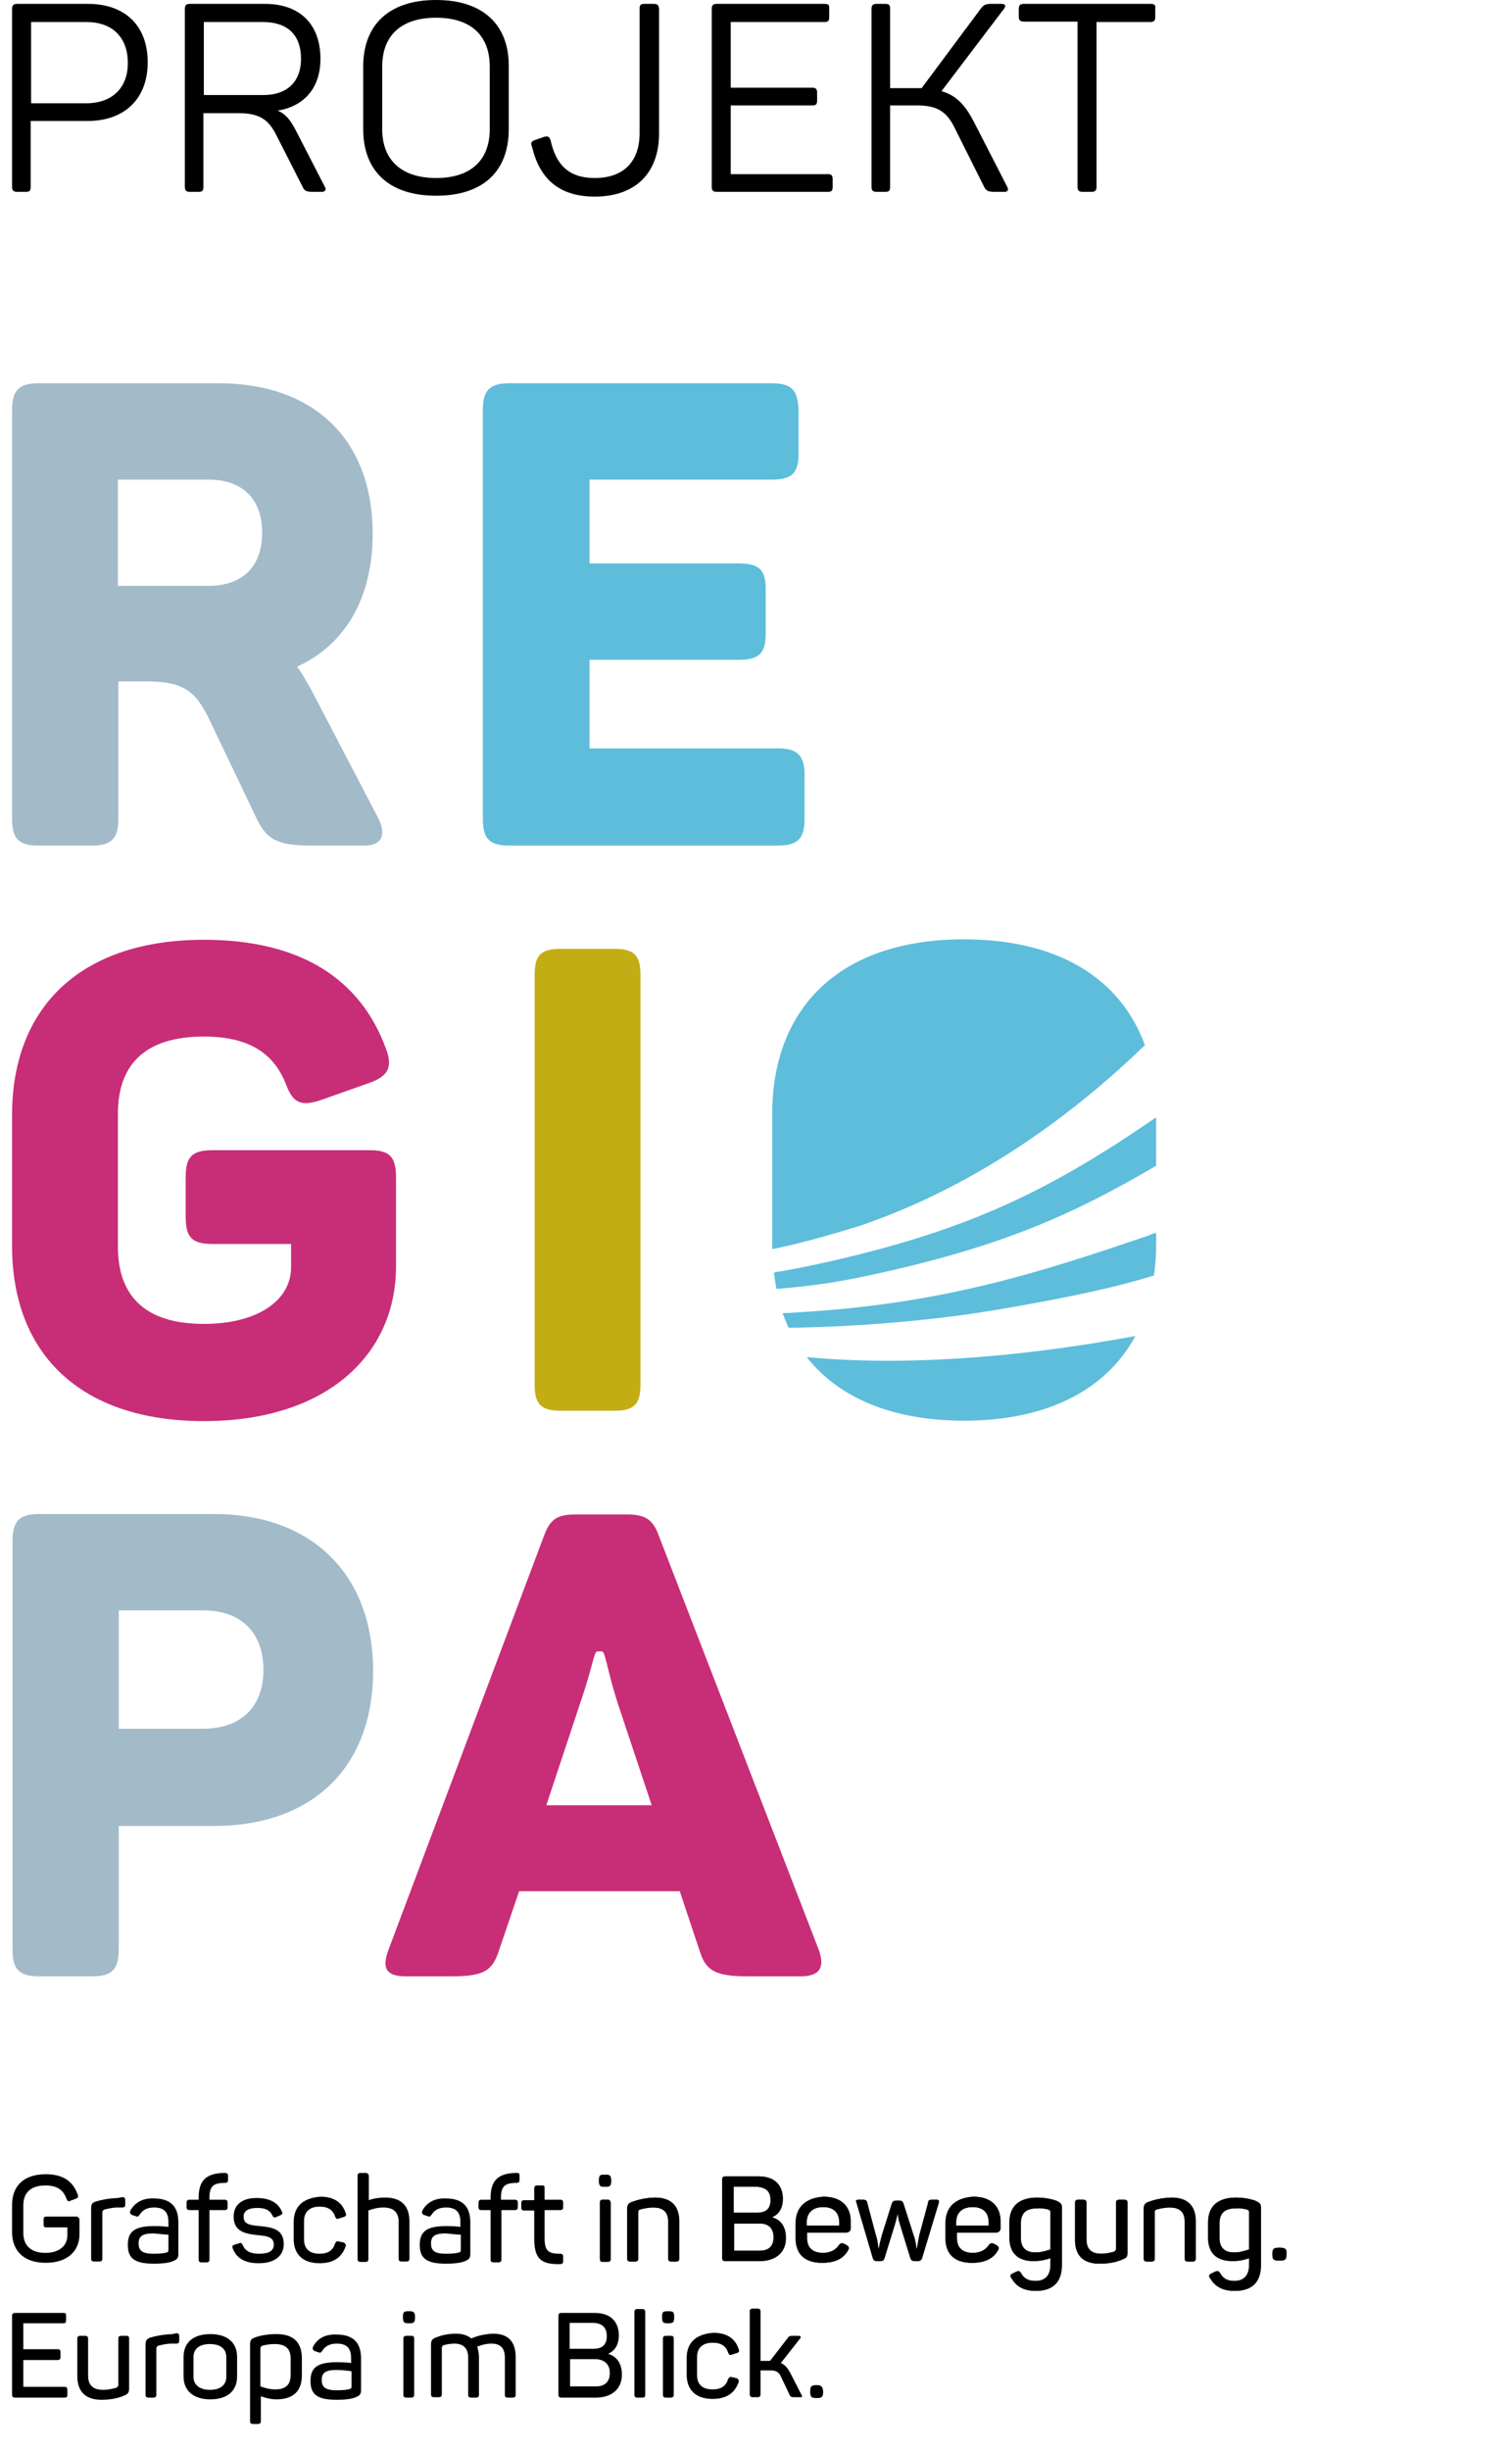
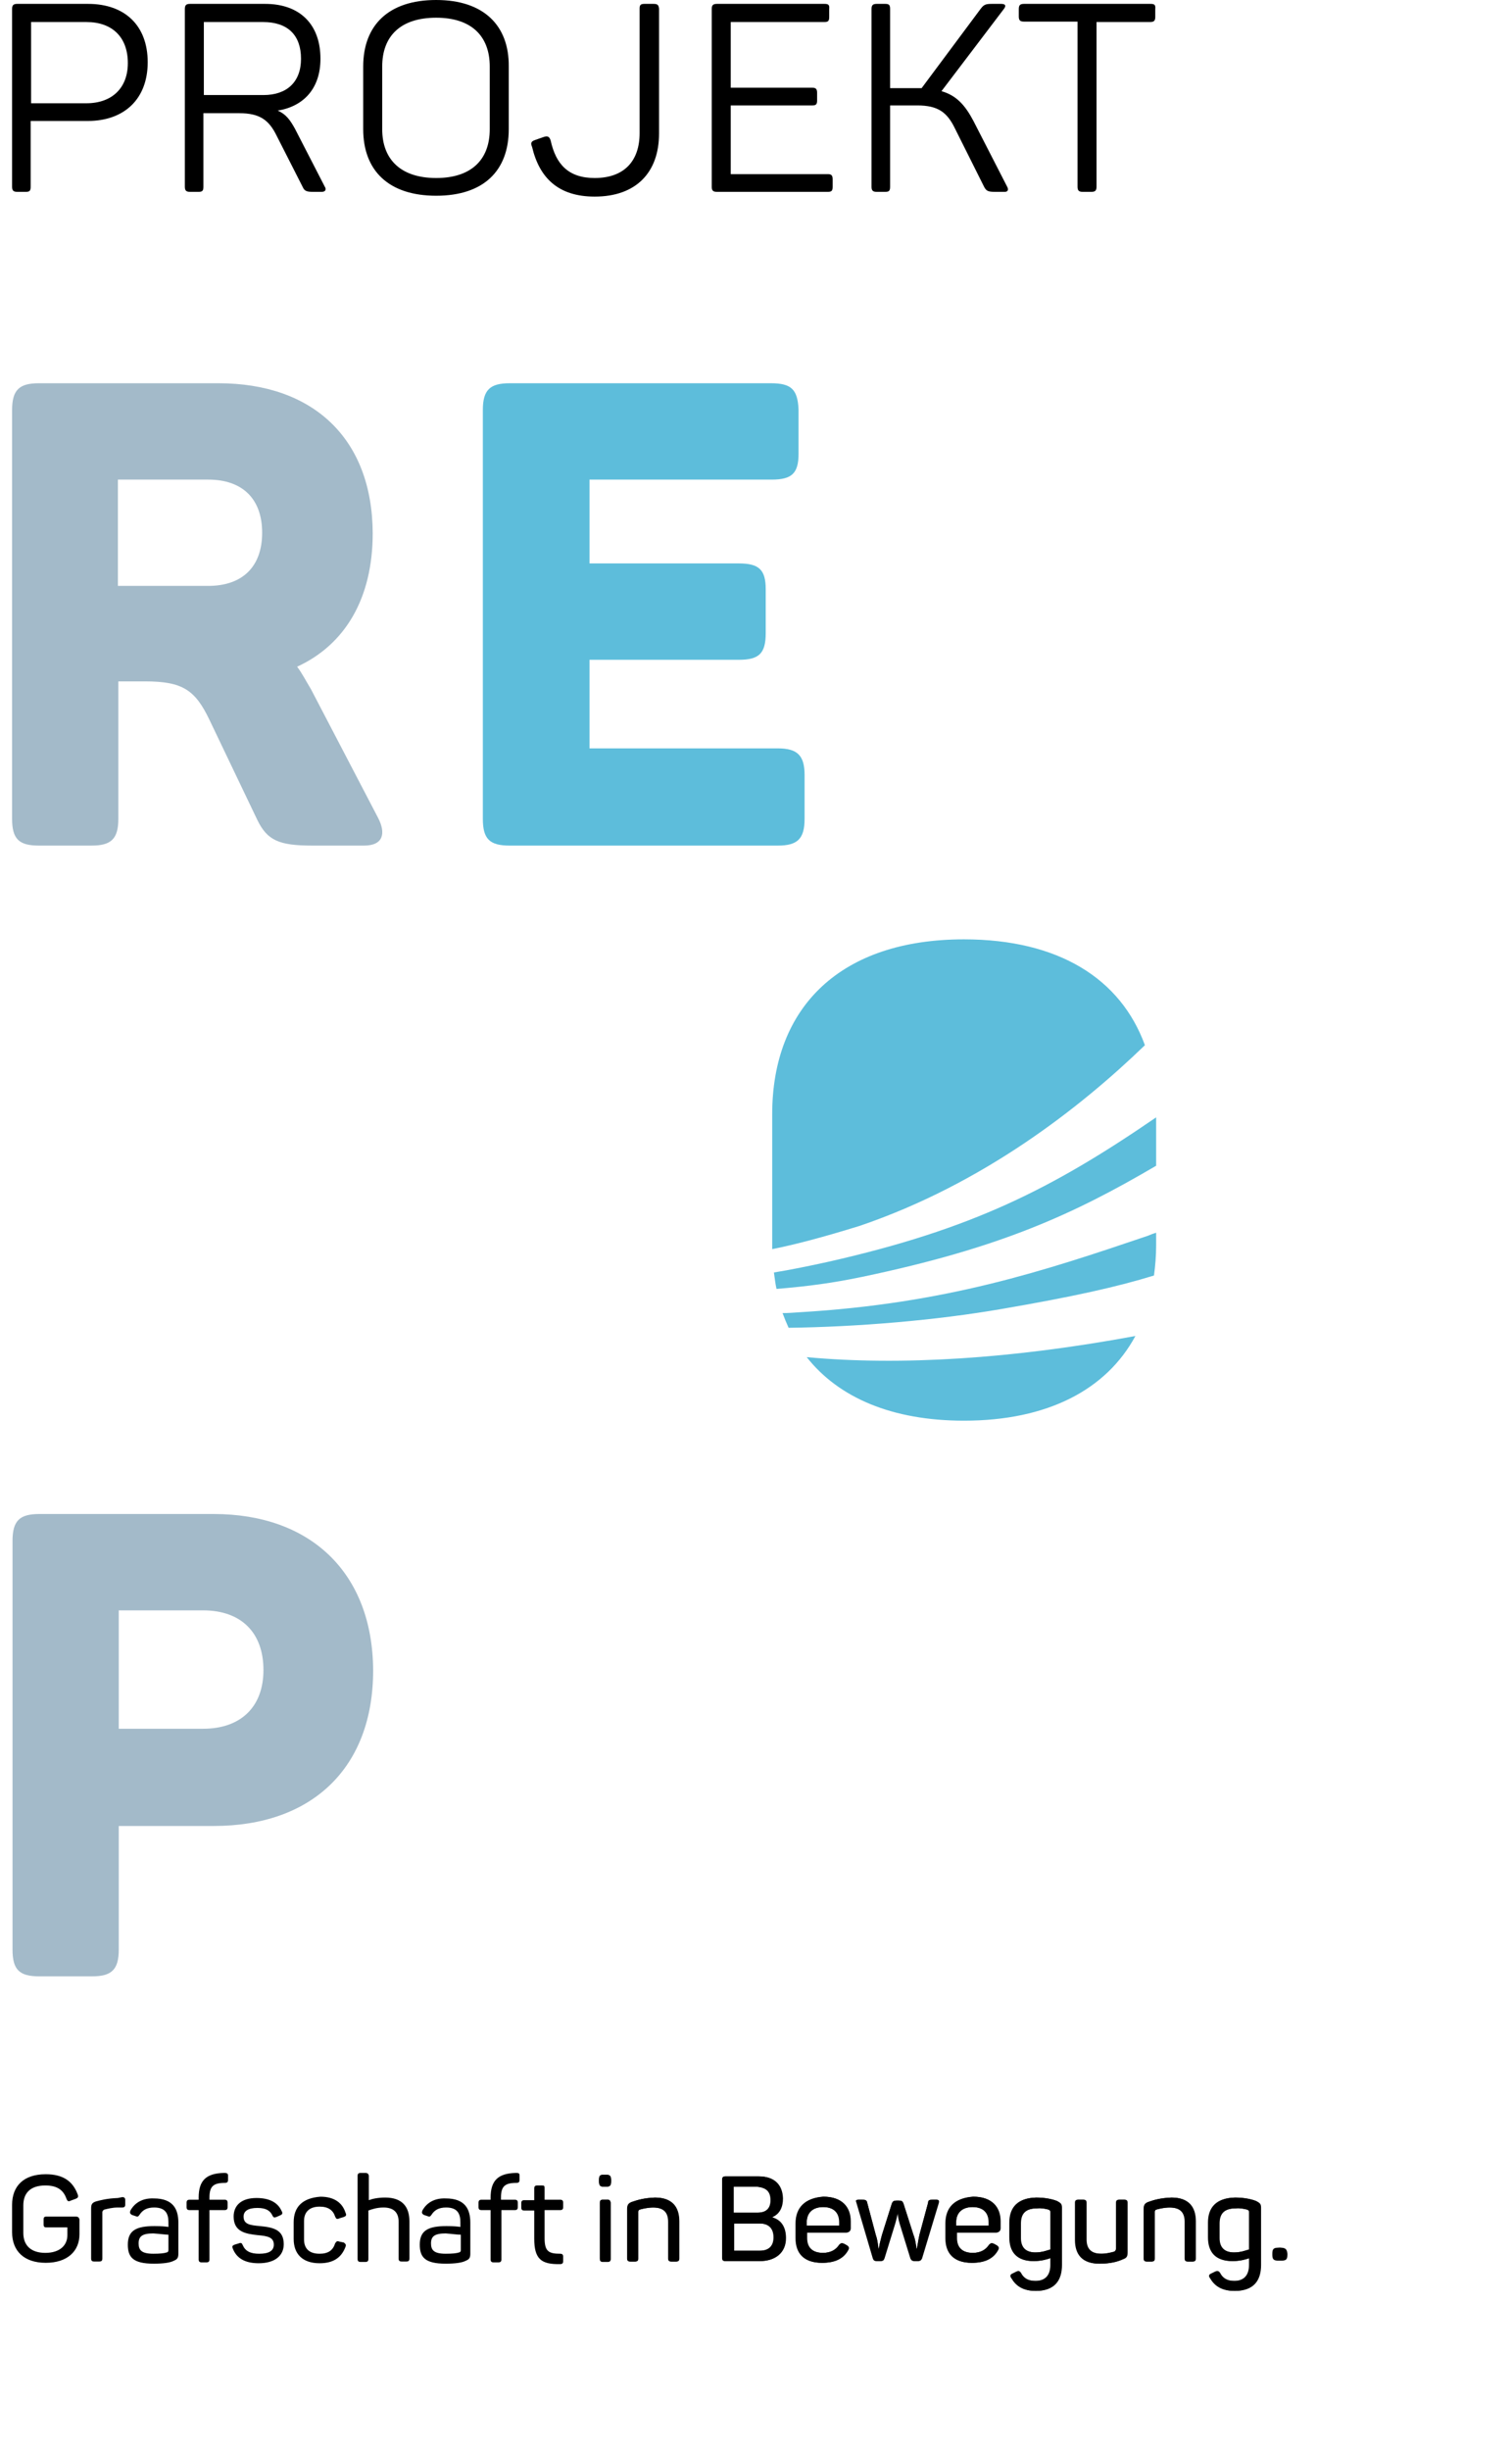
<svg xmlns="http://www.w3.org/2000/svg" version="1.1" id="Ebene_1" x="0px" y="0px" viewBox="0 0 350.1 567" style="enable-background:new 0 0 350.1 567;" xml:space="preserve">
  <style type="text/css">
	.st0{fill:#A3BAC9;}
	.st1{fill:#5DBDDB;}
	.st2{fill:#C82D78;}
	.st3{fill:#C3AD14;}
</style>
  <g>
    <path d="M20.4,0.9H4c-0.9,0-1.2,0.3-1.2,1.2v41.1c0,0.9,0.3,1.2,1.2,1.2h2c0.9,0,1.1-0.3,1.1-1.2V28h13.2c8.5,0,13.9-5.1,13.9-13.6   S28.9,0.9,20.4,0.9L20.4,0.9z M20,23.9H7.2V5.1H20c6,0,9.6,3.5,9.6,9.5C29.6,20.4,25.9,23.9,20,23.9L20,23.9z M61.4,0.9H44   c-0.9,0-1.2,0.3-1.2,1.2v41.1c0,0.9,0.3,1.2,1.2,1.2h2c0.9,0,1.1-0.3,1.1-1.2V26.2h8.3c4.8,0,6.9,1.6,8.7,5.3l6,11.8   c0.4,0.9,0.9,1.1,2.4,1.1h2c0.9,0,1.1-0.6,0.7-1.2l-6.9-13.4c-1.1-2-2.1-3.4-4-4.2c6.1-1,9.9-5.2,9.9-12   C74.2,5.6,69.4,0.9,61.4,0.9L61.4,0.9z M69.7,13.6c0,5.4-3.3,8.4-8.7,8.4H47.2V5.1h13.7C66.6,5.1,69.7,8.1,69.7,13.6L69.7,13.6z    M84.1,15.4v14.5c0,9.6,5.9,15.4,16.9,15.4c11,0,16.8-5.8,16.8-15.4V15.4C117.9,5.9,112,0,101,0C90,0,84.1,5.8,84.1,15.4L84.1,15.4   z M113.4,15.4v14.5c0,7.1-4.3,11.3-12.4,11.3c-8.1,0-12.5-4.2-12.5-11.3V15.4c0-7.1,4.3-11.3,12.5-11.3   C109.1,4.1,113.4,8.3,113.4,15.4L113.4,15.4z M151.3,0.9h-2.1c-0.9,0-1.1,0.3-1.1,1.1v28.8c0,6.5-3.6,10.4-10.4,10.4   c-6.1,0-9-3.2-10.2-8.7c-0.3-0.9-0.7-1.1-1.6-0.8l-2,0.7c-0.9,0.3-1.1,0.7-0.7,1.6c1.7,7.2,6.1,11.5,14.5,11.5   c9.6,0,14.9-5.6,14.9-14.6V2C152.5,1.1,152.2,0.9,151.3,0.9L151.3,0.9z M190.9,0.9H166c-0.9,0-1.2,0.3-1.2,1.2v41.1   c0,0.9,0.3,1.2,1.2,1.2h25.7c0.9,0,1.1-0.3,1.1-1.2v-1.7c0-0.9-0.3-1.2-1.1-1.2h-22.5V24.4h18.9c0.9,0,1.1-0.3,1.1-1.2v-1.7   c0-0.9-0.3-1.2-1.1-1.2h-18.9V5.1h21.7c0.9,0,1.1-0.3,1.1-1.2V2.1C192.1,1.1,191.8,0.9,190.9,0.9L190.9,0.9z M233.2,43.2L225.4,28   c-1.9-3.6-3.9-5.9-7.4-6.9L232.5,2c0.5-0.7,0.3-1.1-0.7-1.1h-2.2c-1.4,0-1.8,0.2-2.5,1.1l-13.7,18.4h-1.4h-5.9V2.1   c0-0.9-0.2-1.2-1.1-1.2h-2c-0.9,0-1.2,0.3-1.2,1.2v41.1c0,0.9,0.3,1.2,1.2,1.2h2c0.9,0,1.1-0.3,1.1-1.2V24.4h6.3   c4.8,0,6.9,1.6,8.7,5.3l6.8,13.6c0.5,0.9,0.9,1.1,2.5,1.1h2C233.4,44.5,233.6,43.9,233.2,43.2L233.2,43.2z M266.4,0.9h-29.3   c-0.9,0-1.2,0.3-1.2,1.2v1.7c0,0.9,0.3,1.2,1.2,1.2h12.4v38.2c0,0.9,0.3,1.2,1.2,1.2h2c0.9,0,1.2-0.3,1.2-1.2V5.1h12.4   c0.9,0,1.2-0.3,1.2-1.2V2.1C267.6,1.1,267.3,0.9,266.4,0.9L266.4,0.9z" />
    <path class="st0" d="M50.6,88.7H9c-4.5,0-6.2,1.5-6.2,6.2v94.6c0,4.7,1.6,6.2,6.2,6.2h12.2c4.5,0,6.2-1.5,6.2-6.2v-31.8h6.2   c8.7,0,11.6,2,14.9,8.9l11.1,23.2c2.3,4.7,5,5.9,12.7,5.9h12c4.5,0,5.1-2.9,3.2-6.5l-15.5-29.7c-1.1-1.8-2-3.6-3.2-5.2   c11.1-5.1,17.5-15.8,17.5-30.9C86.2,101.4,72.4,88.7,50.6,88.7L50.6,88.7z M60.7,123.3c0,7.8-4.5,12.3-12.5,12.3H27.3V111h20.9   C56.2,111,60.7,115.5,60.7,123.3L60.7,123.3z" />
    <path class="st1" d="M178.5,88.7H118c-4.5,0-6.2,1.5-6.2,6.2v94.6c0,4.7,1.6,6.2,6.2,6.2h62.1c4.5,0,6.2-1.5,6.2-6.2v-10.1   c0-4.5-1.6-6.2-6.2-6.2h-43.6v-20.5h34.6c4.7,0,6.2-1.5,6.2-6.2v-10.1c0-4.5-1.5-6-6.2-6h-34.6V111h42.2c4.7,0,6.2-1.5,6.2-6V94.8   C184.7,90.1,183.2,88.7,178.5,88.7L178.5,88.7z" />
-     <path class="st2" d="M85.6,266.2H49.2c-4.7,0-6.2,1.5-6.2,6.2v9.3c0,4.7,1.5,6.2,6.2,6.2h18.2v5.4c0,7.5-7.5,13.1-20.2,13.1   c-13.1,0-19.9-6-19.9-17.9v-30.7c0-11.9,6.8-17.9,19.9-17.9c10.1,0,16.1,3.6,19,11c1.6,4.3,3.4,5.2,7.8,3.8l11.6-4.1   c4.2-1.5,5.4-3.6,3.8-7.8c-5.9-16.3-19.9-25.3-42.2-25.3c-28.4,0-44.4,15.5-44.4,40.5v30.4c0,25,15.9,40.5,44.4,40.5   c28.6,0,44.5-15.5,44.5-35.8v-20.6C91.7,267.6,90.1,266.2,85.6,266.2L85.6,266.2z" />
-     <path class="st3" d="M123.8,225.6v94.9c0,4.5,1.5,6,6,6h12.5c4.5,0,6-1.5,6-6v-94.9c0-4.5-1.5-6-6-6h-12.5   C125.2,219.6,123.8,221.1,123.8,225.6L123.8,225.6z" />
    <path class="st0" d="M49.5,350.4H9.1c-4.5,0-6.2,1.5-6.2,6.2v94.6c0,4.7,1.6,6.2,6.2,6.2h12.2c4.5,0,6.2-1.5,6.2-6.2v-28.6h22   c22.7,0,36.9-13.4,36.9-36C86.3,364,71.9,350.4,49.5,350.4L49.5,350.4z M47,400.1H27.5v-27.4H47c8.9,0,14,5.2,14,13.8   S55.7,400.1,47,400.1L47,400.1z" />
    <path class="st1" d="M265.1,241.9c-5.6-15.4-20-24.5-41.9-24.5c-28.4,0-44.4,15.5-44.4,40.5v30.4c0,0.2,0,0.6,0,0.8   c5.5-1.1,11.9-2.8,20.3-5.4C227.6,274,250.1,256.4,265.1,241.9L265.1,241.9z M186.8,314.1c7.4,9.4,19.8,14.7,36.4,14.7   c19.4,0,33-7.2,39.7-19.6C234.3,314.5,208.5,316.1,186.8,314.1L186.8,314.1z M267.7,288.2v-2.9c-0.7,0.2-1.2,0.4-1.9,0.7   c-23.9,8.1-46.7,15.7-80.6,17.7c-1.4,0.1-2.7,0.2-4,0.2c0.4,1.1,0.9,2.3,1.4,3.4c15.8-0.2,34.1-1.7,49.6-4.4   c16.3-2.8,26.6-5.1,35-7.7C267.5,293,267.7,290.7,267.7,288.2L267.7,288.2z M267.7,269.8v-11.2c-24.2,16.6-42.7,25.9-75.8,33.4   c-5,1.1-9,1.9-12.7,2.5c0.2,1.3,0.3,2.5,0.6,3.8c7.4-0.6,13.2-1.4,19.9-2.8C231.7,288.8,248.6,281,267.7,269.8L267.7,269.8z" />
-     <path class="st2" d="M189.6,451.3l-37.1-96c-1.4-3.9-3.4-4.8-7.5-4.8h-11.6c-4.2,0-6,0.9-7.5,5.1l-36,95.8c-1.5,4.1-0.5,6,4.1,6   h10.4c7.5,0,9.5-1.2,11-5.6l4.8-14.1h37.2l4.7,14.1c1.4,4.3,3.6,5.6,11.1,5.6h12.4C189.9,457.3,191,455.3,189.6,451.3L189.6,451.3z    M143.1,394.4l7.8,23.4h-24.4l7.8-23.5c3.1-9,3.2-12.1,4-12.1s0.8,0,1,0C140.2,382.1,140.4,386,143.1,394.4L143.1,394.4z" />
-     <path d="M14.6,535.3H3.5c-0.5,0-0.7,0.2-0.7,0.7v18.2c0,0.5,0.2,0.7,0.7,0.7h11.4c0.6,0,0.7-0.2,0.7-0.7v-1.1   c0-0.5-0.2-0.7-0.7-0.7H5.4v-6.2h7.9c0.5,0,0.7-0.2,0.7-0.7v-1.1c0-0.6-0.2-0.7-0.7-0.7H5.4v-6h9.2c0.6,0,0.7-0.2,0.7-0.7v-1.1   C15.3,535.4,15.2,535.3,14.6,535.3L14.6,535.3z M29.2,540.6h-1.1c-0.5,0-0.7,0.2-0.7,0.7v10.6c0,0.2-0.1,0.5-0.4,0.7   c-0.8,0.2-1.8,0.5-3.1,0.5c-2.4,0-3.5-1.1-3.5-3.3v-8.5c0-0.5-0.2-0.7-0.7-0.7h-1.1c-0.5,0-0.7,0.2-0.7,0.7v8.6   c0,3.4,1.7,5.5,5.6,5.5c2.5,0,4.2-0.5,5.3-1c0.8-0.3,1.1-0.7,1.1-1.6v-11.5C29.9,540.7,29.7,540.6,29.2,540.6L29.2,540.6z    M39.9,540.2c-2.5,0.1-4,0.5-5.1,0.8c-0.8,0.3-1.1,0.7-1.1,1.6v11.6c0,0.5,0.2,0.7,0.7,0.7h1.1c0.5,0,0.7-0.2,0.7-0.7v-10.7   c0-0.2,0.1-0.4,0.4-0.6c0.8-0.2,1.9-0.5,3.2-0.5h1c0.5,0,0.7-0.2,0.7-0.7v-1c0-0.5-0.2-0.7-0.7-0.7L39.9,540.2L39.9,540.2z    M42.5,545.5v4.5c0,3.3,2.3,5.3,6.2,5.3c4,0,6.2-2,6.2-5.3v-4.5c0-3.3-2.2-5.3-6.2-5.3C44.7,540.2,42.5,542.2,42.5,545.5   L42.5,545.5z M52.4,545.5v4.6c0,1.9-1.4,3-3.8,3c-2.3,0-3.8-1.1-3.8-3v-4.6c0-1.9,1.4-3,3.8-3C51,542.5,52.4,543.6,52.4,545.5   L52.4,545.5z M59,541c-0.9,0.3-1.1,0.7-1.1,1.6v17.7c0,0.5,0.2,0.7,0.7,0.7h1.1c0.5,0,0.7-0.2,0.7-0.7v-5.7c0.7,0.2,2,0.7,3.6,0.7   c4,0,5.9-2,5.9-5.6v-3.9c0-3.5-1.8-5.6-5.8-5.6C61.7,540.2,60,540.6,59,541L59,541z M67.3,545.8v3.8c0,2.3-1.1,3.4-3.6,3.4   c-1.5,0-2.8-0.5-3.4-0.7v-8.8c0-0.3,0.1-0.4,0.4-0.6c0.7-0.2,1.7-0.4,2.9-0.4C66.1,542.5,67.3,543.6,67.3,545.8L67.3,545.8z    M72.5,543.1c-0.2,0.5-0.1,0.7,0.3,1l0.9,0.3c0.5,0.2,0.6,0.1,0.9-0.3c0.7-1.1,1.7-1.7,3.4-1.7c2.6,0,3.3,1.4,3.3,3.4v1.1   c-0.5-0.1-1.8-0.2-3.2-0.2c-4.4,0-6.2,1.1-6.2,4.3c0,2.9,1.2,4.4,6,4.4c2.1,0,3.8-0.2,4.7-0.7c0.7-0.3,1-0.6,1-1.6v-7.2   c0-3.1-1.2-5.6-5.7-5.6C75.3,540.2,73.5,541.2,72.5,543.1L72.5,543.1z M81.4,548.8v3.5c0,0.4-0.1,0.5-0.4,0.6   c-0.6,0.2-1.6,0.3-3.1,0.3c-2.8,0-3.4-0.9-3.4-2.4c0-1.6,0.8-2.3,3.4-2.3C79.3,548.5,80.8,548.7,81.4,548.8L81.4,548.8z    M94.8,534.9h-0.2c-1.1,0-1.3,0.2-1.3,1.3v0.2c0,1.1,0.3,1.3,1.3,1.3h0.2c1.1,0,1.3-0.3,1.3-1.3v-0.2   C96.1,535.1,95.7,534.9,94.8,534.9L94.8,534.9z M95.2,540.6h-1.1c-0.5,0-0.7,0.2-0.7,0.7v12.9c0,0.5,0.2,0.7,0.7,0.7h1.1   c0.5,0,0.7-0.2,0.7-0.7v-12.9C95.9,540.7,95.7,540.6,95.2,540.6L95.2,540.6z M109.1,541.2c-0.8-0.7-2-1.1-3.5-1.1   c-2.2,0-3.7,0.5-4.7,0.9c-0.8,0.3-1.1,0.7-1.1,1.6v11.5c0,0.5,0.2,0.7,0.7,0.7h1.1c0.5,0,0.7-0.2,0.7-0.7v-10.7   c0-0.2,0.1-0.4,0.3-0.6c0.7-0.2,1.6-0.4,2.6-0.4c2.1,0,3.2,1.1,3.2,3.2v8.6c0,0.5,0.2,0.7,0.7,0.7h1.1c0.5,0,0.7-0.2,0.7-0.7v-8.7   c0-0.9-0.2-1.7-0.4-2.4c0.6-0.2,1.7-0.7,3.3-0.7c2.1,0,3.1,1.1,3.1,3.2v8.6c0,0.5,0.2,0.7,0.7,0.7h1.1c0.5,0,0.7-0.2,0.7-0.7v-8.7   c0-3.4-1.6-5.4-5.2-5.4C111.5,540.2,109.9,540.9,109.1,541.2L109.1,541.2z M137.7,535.3H130c-0.5,0-0.7,0.2-0.7,0.7v18.2   c0,0.5,0.2,0.7,0.7,0.7h8c3.5,0,6-1.9,6-5.3c0-2.5-1.1-4.2-3.1-4.8v-0.1c1.6-0.7,2.4-2.2,2.4-4.3   C143.2,537.1,141.2,535.3,137.7,535.3L137.7,535.3z M140.5,540.7c0,2-1.1,2.9-3.1,2.9h-5.5v-6h5.5   C139.5,537.7,140.5,538.7,140.5,540.7L140.5,540.7z M141.2,549.2c0,2-1.1,3.1-3.2,3.1h-6v-6.3h6C140,546.1,141.2,547.2,141.2,549.2   L141.2,549.2z M149.4,554.2v-19.1c0-0.5-0.2-0.7-0.7-0.7h-1.1c-0.5,0-0.7,0.2-0.7,0.7v19.1c0,0.5,0.2,0.7,0.7,0.7h1.1   C149.3,554.9,149.4,554.7,149.4,554.2L149.4,554.2z M154.8,534.9h-0.2c-1.1,0-1.3,0.2-1.3,1.3v0.2c0,1.1,0.3,1.3,1.3,1.3h0.2   c1.1,0,1.3-0.3,1.3-1.3v-0.2C156.1,535.1,155.9,534.9,154.8,534.9L154.8,534.9z M155.3,540.6h-1.1c-0.5,0-0.7,0.2-0.7,0.7v12.9   c0,0.5,0.2,0.7,0.7,0.7h1.1c0.5,0,0.7-0.2,0.7-0.7v-12.9C156,540.7,155.8,540.6,155.3,540.6L155.3,540.6z M159,545.7v3.9   c0,3.4,2,5.6,6,5.6c3.3,0,5.1-1.4,6-3.8c0.2-0.5,0-0.7-0.4-1l-1-0.2c-0.5-0.2-0.7-0.1-1,0.4c-0.5,1.6-1.6,2.4-3.6,2.4   c-2.4,0-3.6-1.2-3.6-3.3v-4.2c0-2,1.2-3.3,3.6-3.3c2,0,3.1,0.8,3.6,2.3c0.2,0.5,0.4,0.7,1,0.4l1-0.3c0.5-0.2,0.7-0.4,0.4-1   c-0.7-2.2-2.5-3.7-5.8-3.7C161,540.2,159,542.3,159,545.7L159,545.7z M185.5,554.1l-2.5-4.9c-0.6-1.1-1.2-1.9-2.2-2.3l4.4-5.6   c0.4-0.5,0.2-0.7-0.4-0.7h-1.1c-0.7,0-1,0-1.3,0.5l-4.1,5.3h-0.2h-2v-11.4c0-0.5-0.2-0.7-0.7-0.7h-1.1c-0.5,0-0.7,0.2-0.7,0.7v19.1   c0,0.5,0.2,0.7,0.7,0.7h1.1c0.5,0,0.7-0.2,0.7-0.7v-5.5h2.3c1.3,0,2,0.4,2.5,1.6l1.9,4c0.2,0.5,0.4,0.6,1.1,0.6h1.1   C185.8,554.9,185.9,554.6,185.5,554.1L185.5,554.1z M189.1,552H189c-1.1,0-1.4,0.3-1.4,1.4v0.2c0,1.1,0.3,1.4,1.4,1.4h0.2   c1.1,0,1.4-0.3,1.4-1.4v-0.2C190.5,552.4,190.2,552,189.1,552L189.1,552z" />
    <path d="M140.2,503.3H140c-1.1,0-1.3,0.2-1.3,1.3v0.2c0,1.1,0.3,1.3,1.3,1.3h0.2c1.1,0,1.3-0.3,1.3-1.3v-0.2   C141.5,503.6,141.2,503.3,140.2,503.3L140.2,503.3z M140.7,509.1h-1.1c-0.5,0-0.7,0.2-0.7,0.7v12.9c0,0.5,0.2,0.7,0.7,0.7h1.1   c0.5,0,0.7-0.2,0.7-0.7v-12.9C141.3,509.3,141.1,509.1,140.7,509.1L140.7,509.1z M146.3,509.6c-0.8,0.3-1.1,0.7-1.1,1.6v11.5   c0,0.5,0.2,0.7,0.7,0.7h1.1c0.5,0,0.7-0.2,0.7-0.7v-10.8c0-0.2,0.1-0.4,0.3-0.5c0.7-0.2,1.9-0.5,3.2-0.5c2.4,0,3.5,1.1,3.5,3.3v8.5   c0,0.5,0.2,0.7,0.7,0.7h1.1c0.5,0,0.7-0.2,0.7-0.7v-8.6c0-3.4-1.7-5.5-5.6-5.5C149,508.7,147.5,509.2,146.3,509.6L146.3,509.6z    M175.7,503.7h-7.8c-0.5,0-0.7,0.2-0.7,0.7v18.2c0,0.5,0.2,0.7,0.7,0.7h8c3.5,0,6-1.9,6-5.3c0-2.6-1.1-4.2-3.1-4.8v-0.1   c1.6-0.7,2.4-2.2,2.4-4.3C181.1,505.5,179.1,503.7,175.7,503.7L175.7,503.7z M178.4,509.2c0,2-1.1,2.9-3.1,2.9h-5.5v-6h5.5   C177.4,506.3,178.4,507.2,178.4,509.2L178.4,509.2z M179.1,517.8c0,2-1.1,3.1-3.2,3.1h-6v-6.3h6   C177.9,514.6,179.1,515.7,179.1,517.8L179.1,517.8z M184.2,514.6v3.4c0,3.4,1.8,5.7,6.1,5.7c3.2,0,5-1.1,6-2.9   c0.3-0.5,0.2-0.8-0.2-1.1l-0.7-0.4c-0.5-0.2-0.7-0.2-1.1,0.2c-0.7,1.1-1.9,1.9-3.8,1.9c-2.4,0-3.7-1.2-3.7-3.4v-1.3h9   c0.7,0,1.1-0.4,1.1-1v-1.6c0-3.3-2-5.7-6.3-5.7C186.4,508.7,184.2,510.9,184.2,514.6L184.2,514.6z M194.3,514.3v0.8h-7.5v-0.8   c0-2.1,1.3-3.5,3.8-3.5C193,510.8,194.3,512.1,194.3,514.3L194.3,514.3z M216.7,509.1h-0.7c-0.8,0-1.1,0.1-1.1,0.7l-2,7.4   c-0.3,1.4-0.4,2.3-0.6,3.2h-0.1c-0.1-0.8-0.2-1.9-0.7-3.2l-2.3-7.2c-0.2-0.5-0.3-0.7-1.1-0.7h-0.5c-0.7,0-0.9,0.2-1.1,0.7l-2.3,7.3   c-0.3,1.1-0.6,2.3-0.7,3.1h-0.1c-0.1-0.8-0.2-2-0.6-3.1l-2-7.5c-0.1-0.6-0.4-0.7-1.2-0.7h-0.8c-0.7,0-0.7,0.2-0.5,0.7l3.8,12.9   c0.2,0.5,0.4,0.6,0.9,0.6h0.7c0.5,0,0.7-0.1,0.9-0.6l2.5-8.1c0.3-1.1,0.5-1.8,0.6-2.5h0.1c0.1,0.7,0.2,1.5,0.5,2.5l2.5,8.1   c0.2,0.4,0.4,0.6,0.9,0.6h0.7c0.5,0,0.7-0.2,0.9-0.6l3.9-12.9C217.4,509.3,217.3,509.1,216.7,509.1L216.7,509.1z M218.9,514.6v3.4   c0,3.4,1.8,5.7,6.1,5.7c3.2,0,5-1.1,6-2.9c0.3-0.5,0.2-0.8-0.2-1.1l-0.7-0.4c-0.5-0.2-0.7-0.2-1.1,0.2c-0.7,1.1-1.9,1.9-3.8,1.9   c-2.4,0-3.7-1.2-3.7-3.4v-1.3h9c0.7,0,1.1-0.4,1.1-1v-1.6c0-3.3-2-5.7-6.3-5.7C221,508.7,218.9,510.9,218.9,514.6L218.9,514.6z    M228.9,514.3v0.8h-7.5v-0.8c0-2.1,1.3-3.5,3.8-3.5C227.6,510.8,228.9,512.1,228.9,514.3L228.9,514.3z M233.7,514.4v3.4   c0,3.4,1.7,5.5,5.6,5.5c1.7,0,3.1-0.4,3.9-0.7v1.6c0,2.3-1.1,3.7-3.5,3.7c-1.8,0-2.8-0.7-3.4-1.9c-0.3-0.4-0.5-0.5-1.1-0.2   l-0.8,0.4c-0.5,0.2-0.6,0.6-0.2,1.1c1,1.7,2.6,2.9,5.6,2.9c4.2,0,6-2.4,6-6v-13.2c0-0.9-0.2-1.1-1.1-1.6c-1-0.4-2.7-0.8-4.8-0.8   C235.7,508.7,233.7,510.8,233.7,514.4L233.7,514.4z M242.8,511.4c0.3,0.2,0.4,0.2,0.4,0.6v8.6c-0.7,0.2-1.9,0.7-3.5,0.7   c-2.3,0-3.4-1.2-3.4-3.3v-3.4c0-2.4,1.2-3.5,3.8-3.5C241.1,511,242.1,511.2,242.8,511.4L242.8,511.4z M260.2,509.1h-1.1   c-0.5,0-0.7,0.2-0.7,0.7v10.6c0,0.2-0.1,0.5-0.4,0.7c-0.8,0.2-1.8,0.5-3.1,0.5c-2.4,0-3.5-1.1-3.5-3.3v-8.5c0-0.5-0.2-0.7-0.7-0.7   h-1.1c-0.5,0-0.7,0.2-0.7,0.7v8.6c0,3.4,1.7,5.5,5.6,5.5c2.5,0,4.2-0.5,5.3-1c0.8-0.3,1.1-0.7,1.1-1.6v-11.5   C260.9,509.3,260.7,509.1,260.2,509.1L260.2,509.1z M265.9,509.6c-0.8,0.3-1.1,0.7-1.1,1.6v11.5c0,0.5,0.2,0.7,0.7,0.7h1.1   c0.5,0,0.7-0.2,0.7-0.7v-10.8c0-0.2,0.1-0.4,0.3-0.5c0.7-0.2,1.9-0.5,3.2-0.5c2.4,0,3.5,1.1,3.5,3.3v8.5c0,0.5,0.2,0.7,0.7,0.7h1.1   c0.5,0,0.7-0.2,0.7-0.7v-8.6c0-3.4-1.7-5.5-5.6-5.5C268.6,508.7,267,509.2,265.9,509.6L265.9,509.6z M279.7,514.4v3.4   c0,3.4,1.7,5.5,5.6,5.5c1.7,0,3.1-0.4,3.9-0.7v1.6c0,2.3-1.1,3.7-3.5,3.7c-1.8,0-2.8-0.7-3.4-1.9c-0.3-0.4-0.5-0.5-1.1-0.2   l-0.8,0.4c-0.5,0.2-0.6,0.6-0.2,1.1c1,1.7,2.6,2.9,5.6,2.9c4.2,0,6-2.4,6-6v-13.2c0-0.9-0.2-1.1-1.1-1.6c-1-0.4-2.7-0.8-4.8-0.8   C281.7,508.7,279.7,510.8,279.7,514.4L279.7,514.4z M288.8,511.4c0.3,0.2,0.4,0.2,0.4,0.6v8.6c-0.7,0.2-1.9,0.7-3.5,0.7   c-2.3,0-3.4-1.2-3.4-3.3v-3.4c0-2.4,1.2-3.5,3.8-3.5C287,511,288,511.2,288.8,511.4L288.8,511.4z" />
-     <path d="M296.5,520.2h-0.2c-1.1,0-1.4,0.3-1.4,1.4v0.2c0,1.1,0.3,1.4,1.4,1.4h0.2c1.1,0,1.4-0.3,1.4-1.4v-0.2   C298,520.6,297.7,520.2,296.5,520.2L296.5,520.2z" />
+     <path d="M296.5,520.2c-1.1,0-1.4,0.3-1.4,1.4v0.2c0,1.1,0.3,1.4,1.4,1.4h0.2c1.1,0,1.4-0.3,1.4-1.4v-0.2   C298,520.6,297.7,520.2,296.5,520.2L296.5,520.2z" />
    <path d="M296.2,520.2H296c-1.1,0-1.4,0.3-1.4,1.4v0.2c0,1.1,0.3,1.4,1.4,1.4h0.2c1.1,0,1.4-0.3,1.4-1.4v-0.2   C297.6,520.6,297.3,520.2,296.2,520.2L296.2,520.2z" />
    <path d="M17.5,513h-6.7c-0.6,0-0.7,0.2-0.7,0.7v1.1c0,0.6,0.2,0.7,0.7,0.7h4.8v1.8c0,2.4-1.8,4.1-5.1,4.1s-5.1-1.7-5.1-4.6v-6.4   c0-2.9,1.7-4.6,5.1-4.6c2.8,0,4.2,1.1,4.9,3.1c0.2,0.5,0.4,0.7,1,0.4l1.1-0.4c0.5-0.2,0.7-0.4,0.5-1c-1.1-3-3.3-4.7-7.4-4.7   c-5.1,0-7.8,2.7-7.8,7.1v6.3c0,4.4,2.8,7.1,7.8,7.1s7.8-2.7,7.8-6.6v-3.5C18.2,513.1,18,513,17.5,513L17.5,513z M27.3,508.7   c-2.5,0.1-4,0.5-5.1,0.8c-0.9,0.3-1.1,0.7-1.1,1.6v11.6c0,0.5,0.2,0.7,0.7,0.7H23c0.5,0,0.7-0.2,0.7-0.7V512c0-0.2,0.1-0.4,0.4-0.6   c0.8-0.2,1.9-0.5,3.2-0.5h1c0.5,0,0.7-0.2,0.7-0.7v-1c0-0.5-0.2-0.7-0.7-0.7L27.3,508.7L27.3,508.7z M30.2,511.6   c-0.2,0.5-0.1,0.7,0.3,1l0.9,0.3c0.5,0.2,0.6,0.1,0.9-0.3c0.7-1.1,1.7-1.7,3.4-1.7c2.6,0,3.3,1.4,3.3,3.4v1.1   c-0.5-0.1-1.8-0.2-3.2-0.2c-4.4,0-6.2,1.1-6.2,4.3c0,2.9,1.2,4.4,6,4.4c2.1,0,3.8-0.2,4.7-0.7c0.7-0.3,1-0.6,1-1.6v-7.2   c0-3.1-1.2-5.6-5.7-5.6C33,508.7,31.2,509.8,30.2,511.6L30.2,511.6z M39,517.2v3.5c0,0.4-0.1,0.5-0.4,0.6c-0.6,0.2-1.6,0.3-3.1,0.3   c-2.8,0-3.4-0.9-3.4-2.4c0-1.6,0.8-2.3,3.4-2.3C37,517,38.5,517.2,39,517.2L39,517.2z M52,502.9h-0.2c-4.1,0.1-5.8,1.8-5.8,5.7v0.5   h-2.1c-0.5,0-0.7,0.2-0.7,0.7v1c0,0.5,0.2,0.7,0.7,0.7H46v11.4c0,0.5,0.2,0.7,0.7,0.7h1.1c0.5,0,0.7-0.2,0.7-0.7v-11.4H52   c0.5,0,0.7-0.2,0.7-0.7v-1c0-0.5-0.2-0.7-0.7-0.7h-3.5v-0.5c0-2.6,0.9-3.4,3.6-3.4c0.5,0,0.7-0.2,0.7-0.7v-1   C52.8,503.1,52.6,502.9,52,502.9L52,502.9z M54.1,513c0,3.6,2.9,4,5.6,4.3c2.3,0.2,3.7,0.5,3.7,2.2c0,1.4-1.1,2.1-3.4,2.1   c-2,0-3.2-0.6-3.8-2c-0.2-0.5-0.4-0.6-0.9-0.4l-1,0.3c-0.5,0.2-0.6,0.4-0.4,0.9c0.9,2.3,2.9,3.4,6,3.4c3.8,0,5.8-1.8,5.8-4.4   c0-3.3-2.3-3.9-5.5-4.2c-2.3-0.2-3.8-0.4-3.8-2.2c0-1.3,1.1-2,3.2-2s3,0.7,3.5,1.8c0.2,0.4,0.4,0.5,0.9,0.3l0.9-0.4   c0.5-0.2,0.6-0.5,0.3-1c-0.8-1.8-2.6-3-5.8-3C55.9,508.7,54.1,510.4,54.1,513L54.1,513z M68,514.3v3.9c0,3.4,2,5.6,6,5.6   c3.3,0,5.1-1.4,6-3.8c0.2-0.5,0-0.7-0.4-1l-1-0.2c-0.5-0.2-0.7-0.1-1,0.4c-0.5,1.6-1.6,2.4-3.6,2.4c-2.4,0-3.6-1.2-3.6-3.3V514   c0-2,1.2-3.3,3.6-3.3c2,0,3.1,0.8,3.6,2.3c0.2,0.5,0.4,0.7,1,0.4l1-0.3c0.5-0.2,0.7-0.4,0.4-1c-0.7-2.2-2.5-3.7-5.8-3.7   C70,508.7,68,510.8,68,514.3L68,514.3z M84.6,502.9h-1.1c-0.5,0-0.7,0.2-0.7,0.7v19.2c0,0.5,0.2,0.7,0.7,0.7h1.1   c0.5,0,0.7-0.2,0.7-0.7v-11.2c0.8-0.3,2-0.7,3.5-0.7c2.3,0,3.5,1.1,3.5,3.3v8.5c0,0.5,0.2,0.7,0.7,0.7h1.1c0.5,0,0.7-0.2,0.7-0.7   v-8.6c0-3.4-1.7-5.5-5.6-5.5c-1.8,0-3,0.3-3.8,0.6v-5.7C85.3,503.1,85.1,502.9,84.6,502.9L84.6,502.9z M97.8,511.6   c-0.2,0.5-0.1,0.7,0.3,1l0.9,0.3c0.5,0.2,0.6,0.1,0.9-0.3c0.7-1.1,1.7-1.7,3.4-1.7c2.6,0,3.3,1.4,3.3,3.4v1.1   c-0.5-0.1-1.8-0.2-3.2-0.2c-4.4,0-6.2,1.1-6.2,4.3c0,2.9,1.2,4.4,6,4.4c2.1,0,3.8-0.2,4.7-0.7c0.7-0.3,1-0.6,1-1.6v-7.2   c0-3.1-1.2-5.6-5.7-5.6C100.6,508.7,98.8,509.8,97.8,511.6L97.8,511.6z M106.7,517.2v3.5c0,0.4-0.1,0.5-0.4,0.6   c-0.6,0.2-1.6,0.3-3.1,0.3c-2.8,0-3.4-0.9-3.4-2.4c0-1.6,0.8-2.3,3.4-2.3C104.6,517,106,517.2,106.7,517.2L106.7,517.2z    M119.6,502.9h-0.2c-4.1,0.1-5.8,1.8-5.8,5.7v0.5h-2.1c-0.5,0-0.7,0.2-0.7,0.7v1c0,0.5,0.2,0.7,0.7,0.7h2.1v11.4   c0,0.5,0.2,0.7,0.7,0.7h1.1c0.5,0,0.7-0.2,0.7-0.7v-11.4h3.1c0.5,0,0.7-0.2,0.7-0.7v-1c0-0.5-0.2-0.7-0.7-0.7H116v-0.5   c0-2.6,0.9-3.4,3.6-3.4c0.5,0,0.7-0.2,0.7-0.7v-1C120.3,503.1,120.2,502.9,119.6,502.9L119.6,502.9z M125.5,505.8h-1.1   c-0.5,0-0.7,0.2-0.7,0.7v2.7h-2.3c-0.5,0-0.7,0.2-0.7,0.7v1c0,0.5,0.2,0.7,0.7,0.7h2.3v6.5c0,4.7,1.6,6,6,5.9   c0.5,0,0.7-0.2,0.7-0.7v-1c0-0.5-0.2-0.7-0.7-0.7c-2.7,0-3.6-0.6-3.6-3.6v-6.5h3.6c0.5,0,0.7-0.2,0.7-0.7v-1c0-0.5-0.2-0.7-0.7-0.7   h-3.6v-2.7C126.1,505.9,126,505.8,125.5,505.8L125.5,505.8z M140.2,503.3H140c-1.1,0-1.3,0.2-1.3,1.3v0.2c0,1.1,0.3,1.3,1.3,1.3   h0.2c1.1,0,1.3-0.3,1.3-1.3v-0.2C141.5,503.6,141.3,503.3,140.2,503.3L140.2,503.3z M140.7,509.1h-1.1c-0.5,0-0.7,0.2-0.7,0.7v13   c0,0.5,0.2,0.7,0.7,0.7h1.1c0.5,0,0.7-0.2,0.7-0.7v-13C141.3,509.3,141.2,509.1,140.7,509.1L140.7,509.1z M146.4,509.6   c-0.9,0.3-1.1,0.7-1.1,1.6v11.5c0,0.5,0.2,0.7,0.7,0.7h1.1c0.5,0,0.7-0.2,0.7-0.7v-10.8c0-0.2,0.1-0.4,0.3-0.5   c0.7-0.2,1.9-0.5,3.2-0.5c2.4,0,3.5,1.1,3.5,3.3v8.5c0,0.5,0.2,0.7,0.7,0.7h1.1c0.5,0,0.7-0.2,0.7-0.7v-8.6c0-3.4-1.7-5.5-5.6-5.5   C149.1,508.7,147.5,509.2,146.4,509.6L146.4,509.6z M175.7,503.7H168c-0.5,0-0.7,0.2-0.7,0.7v18.2c0,0.5,0.2,0.7,0.7,0.7h8   c3.5,0,6-1.9,6-5.3c0-2.6-1.1-4.2-3.1-4.8v-0.1c1.6-0.7,2.4-2.2,2.4-4.3C181.2,505.5,179.2,503.7,175.7,503.7L175.7,503.7z    M178.5,509.2c0,2-1.1,2.9-3.1,2.9h-5.5v-6h5.5C177.5,506.3,178.5,507.2,178.5,509.2L178.5,509.2z M179.2,517.8   c0,2-1.1,3.1-3.2,3.1h-6v-6.3h6C178,514.6,179.2,515.7,179.2,517.8L179.2,517.8z M184.3,514.6v3.4c0,3.4,1.8,5.7,6.1,5.7   c3.2,0,5-1.1,6-2.9c0.3-0.5,0.2-0.8-0.2-1.1l-0.7-0.4c-0.5-0.2-0.7-0.2-1.1,0.2c-0.7,1.1-1.9,1.9-3.8,1.9c-2.4,0-3.7-1.2-3.7-3.4   v-1.3h9c0.7,0,1.1-0.4,1.1-1v-1.6c0-3.3-2-5.7-6.3-5.7C186.5,508.7,184.3,510.9,184.3,514.6L184.3,514.6z M194.4,514.3v0.8h-7.6   v-0.8c0-2.1,1.3-3.5,3.8-3.5C193.1,510.8,194.4,512.1,194.4,514.3L194.4,514.3z M216.8,509.1H216c-0.8,0-1.1,0.1-1.1,0.7l-2,7.4   c-0.3,1.4-0.4,2.3-0.6,3.2h-0.1c-0.1-0.8-0.2-1.9-0.7-3.2l-2.3-7.2c-0.2-0.5-0.3-0.7-1.1-0.7h-0.5c-0.7,0-0.9,0.2-1.1,0.7l-2.3,7.3   c-0.3,1.1-0.6,2.3-0.7,3.1h-0.1c-0.1-0.8-0.2-2-0.6-3.1l-2-7.5c-0.1-0.6-0.4-0.7-1.2-0.7H199c-0.7,0-0.7,0.2-0.5,0.7l3.8,12.9   c0.2,0.5,0.4,0.6,0.9,0.6h0.7c0.5,0,0.7-0.1,0.9-0.6l2.5-8.1c0.3-1.1,0.5-1.8,0.6-2.6h0.1c0.1,0.7,0.2,1.5,0.5,2.6l2.5,8.1   c0.2,0.4,0.4,0.6,0.9,0.6h0.7c0.5,0,0.7-0.2,0.9-0.6l3.9-12.9C217.5,509.3,217.4,509.1,216.8,509.1L216.8,509.1z M219,514.6v3.4   c0,3.4,1.8,5.7,6.1,5.7c3.2,0,5-1.1,6-2.9c0.3-0.5,0.2-0.8-0.2-1.1l-0.7-0.4c-0.5-0.2-0.7-0.2-1.1,0.2c-0.7,1.1-1.9,1.9-3.8,1.9   c-2.4,0-3.7-1.2-3.7-3.4v-1.3h9c0.7,0,1.1-0.4,1.1-1v-1.6c0-3.3-2-5.7-6.3-5.7C221.2,508.7,219,510.9,219,514.6L219,514.6z    M229,514.3v0.8h-7.6v-0.8c0-2.1,1.3-3.5,3.8-3.5C227.7,510.8,229,512.1,229,514.3L229,514.3z M233.8,514.4v3.4   c0,3.4,1.7,5.5,5.6,5.5c1.7,0,3.1-0.4,3.9-0.7v1.6c0,2.3-1.1,3.7-3.5,3.7c-1.8,0-2.8-0.7-3.4-1.9c-0.3-0.4-0.5-0.5-1.1-0.2   l-0.8,0.4c-0.5,0.2-0.6,0.6-0.2,1.1c1,1.7,2.6,2.9,5.6,2.9c4.3,0,6-2.4,6-6v-13.2c0-0.9-0.2-1.1-1.1-1.6c-1-0.4-2.7-0.8-4.8-0.8   C235.8,508.7,233.8,510.8,233.8,514.4L233.8,514.4z M242.9,511.4c0.3,0.2,0.4,0.2,0.4,0.6v8.6c-0.7,0.2-1.9,0.7-3.5,0.7   c-2.3,0-3.4-1.2-3.4-3.3v-3.4c0-2.4,1.2-3.5,3.8-3.5C241.2,511,242.3,511.2,242.9,511.4L242.9,511.4z M260.4,509.1h-1.1   c-0.5,0-0.7,0.2-0.7,0.7v10.6c0,0.2-0.1,0.5-0.4,0.7c-0.8,0.2-1.8,0.5-3.1,0.5c-2.4,0-3.5-1.1-3.5-3.3v-8.5c0-0.5-0.2-0.7-0.7-0.7   h-1.1c-0.5,0-0.7,0.2-0.7,0.7v8.6c0,3.4,1.7,5.5,5.6,5.5c2.6,0,4.2-0.5,5.3-1c0.9-0.3,1.1-0.7,1.1-1.6v-11.5   C261.1,509.3,260.9,509.1,260.4,509.1L260.4,509.1z M266,509.6c-0.9,0.3-1.1,0.7-1.1,1.6v11.5c0,0.5,0.2,0.7,0.7,0.7h1.1   c0.5,0,0.7-0.2,0.7-0.7v-10.8c0-0.2,0.1-0.4,0.3-0.5c0.7-0.2,1.9-0.5,3.2-0.5c2.4,0,3.5,1.1,3.5,3.3v8.5c0,0.5,0.2,0.7,0.7,0.7h1.1   c0.5,0,0.7-0.2,0.7-0.7v-8.6c0-3.4-1.7-5.5-5.6-5.5C268.7,508.7,267.1,509.2,266,509.6L266,509.6z M279.9,514.4v3.4   c0,3.4,1.7,5.5,5.6,5.5c1.7,0,3.1-0.4,3.9-0.7v1.6c0,2.3-1.1,3.7-3.5,3.7c-1.8,0-2.8-0.7-3.4-1.9c-0.3-0.4-0.5-0.5-1.1-0.2   l-0.8,0.4c-0.5,0.2-0.6,0.6-0.2,1.1c1,1.7,2.6,2.9,5.6,2.9c4.3,0,6-2.4,6-6v-13.2c0-0.9-0.2-1.1-1.1-1.6c-1-0.4-2.7-0.8-4.8-0.8   C281.8,508.7,279.9,510.8,279.9,514.4L279.9,514.4z M288.9,511.4c0.3,0.2,0.4,0.2,0.4,0.6v8.6c-0.7,0.2-1.9,0.7-3.5,0.7   c-2.3,0-3.4-1.2-3.4-3.3v-3.4c0-2.4,1.2-3.5,3.8-3.5C287.2,511,288.2,511.2,288.9,511.4L288.9,511.4z" />
  </g>
</svg>